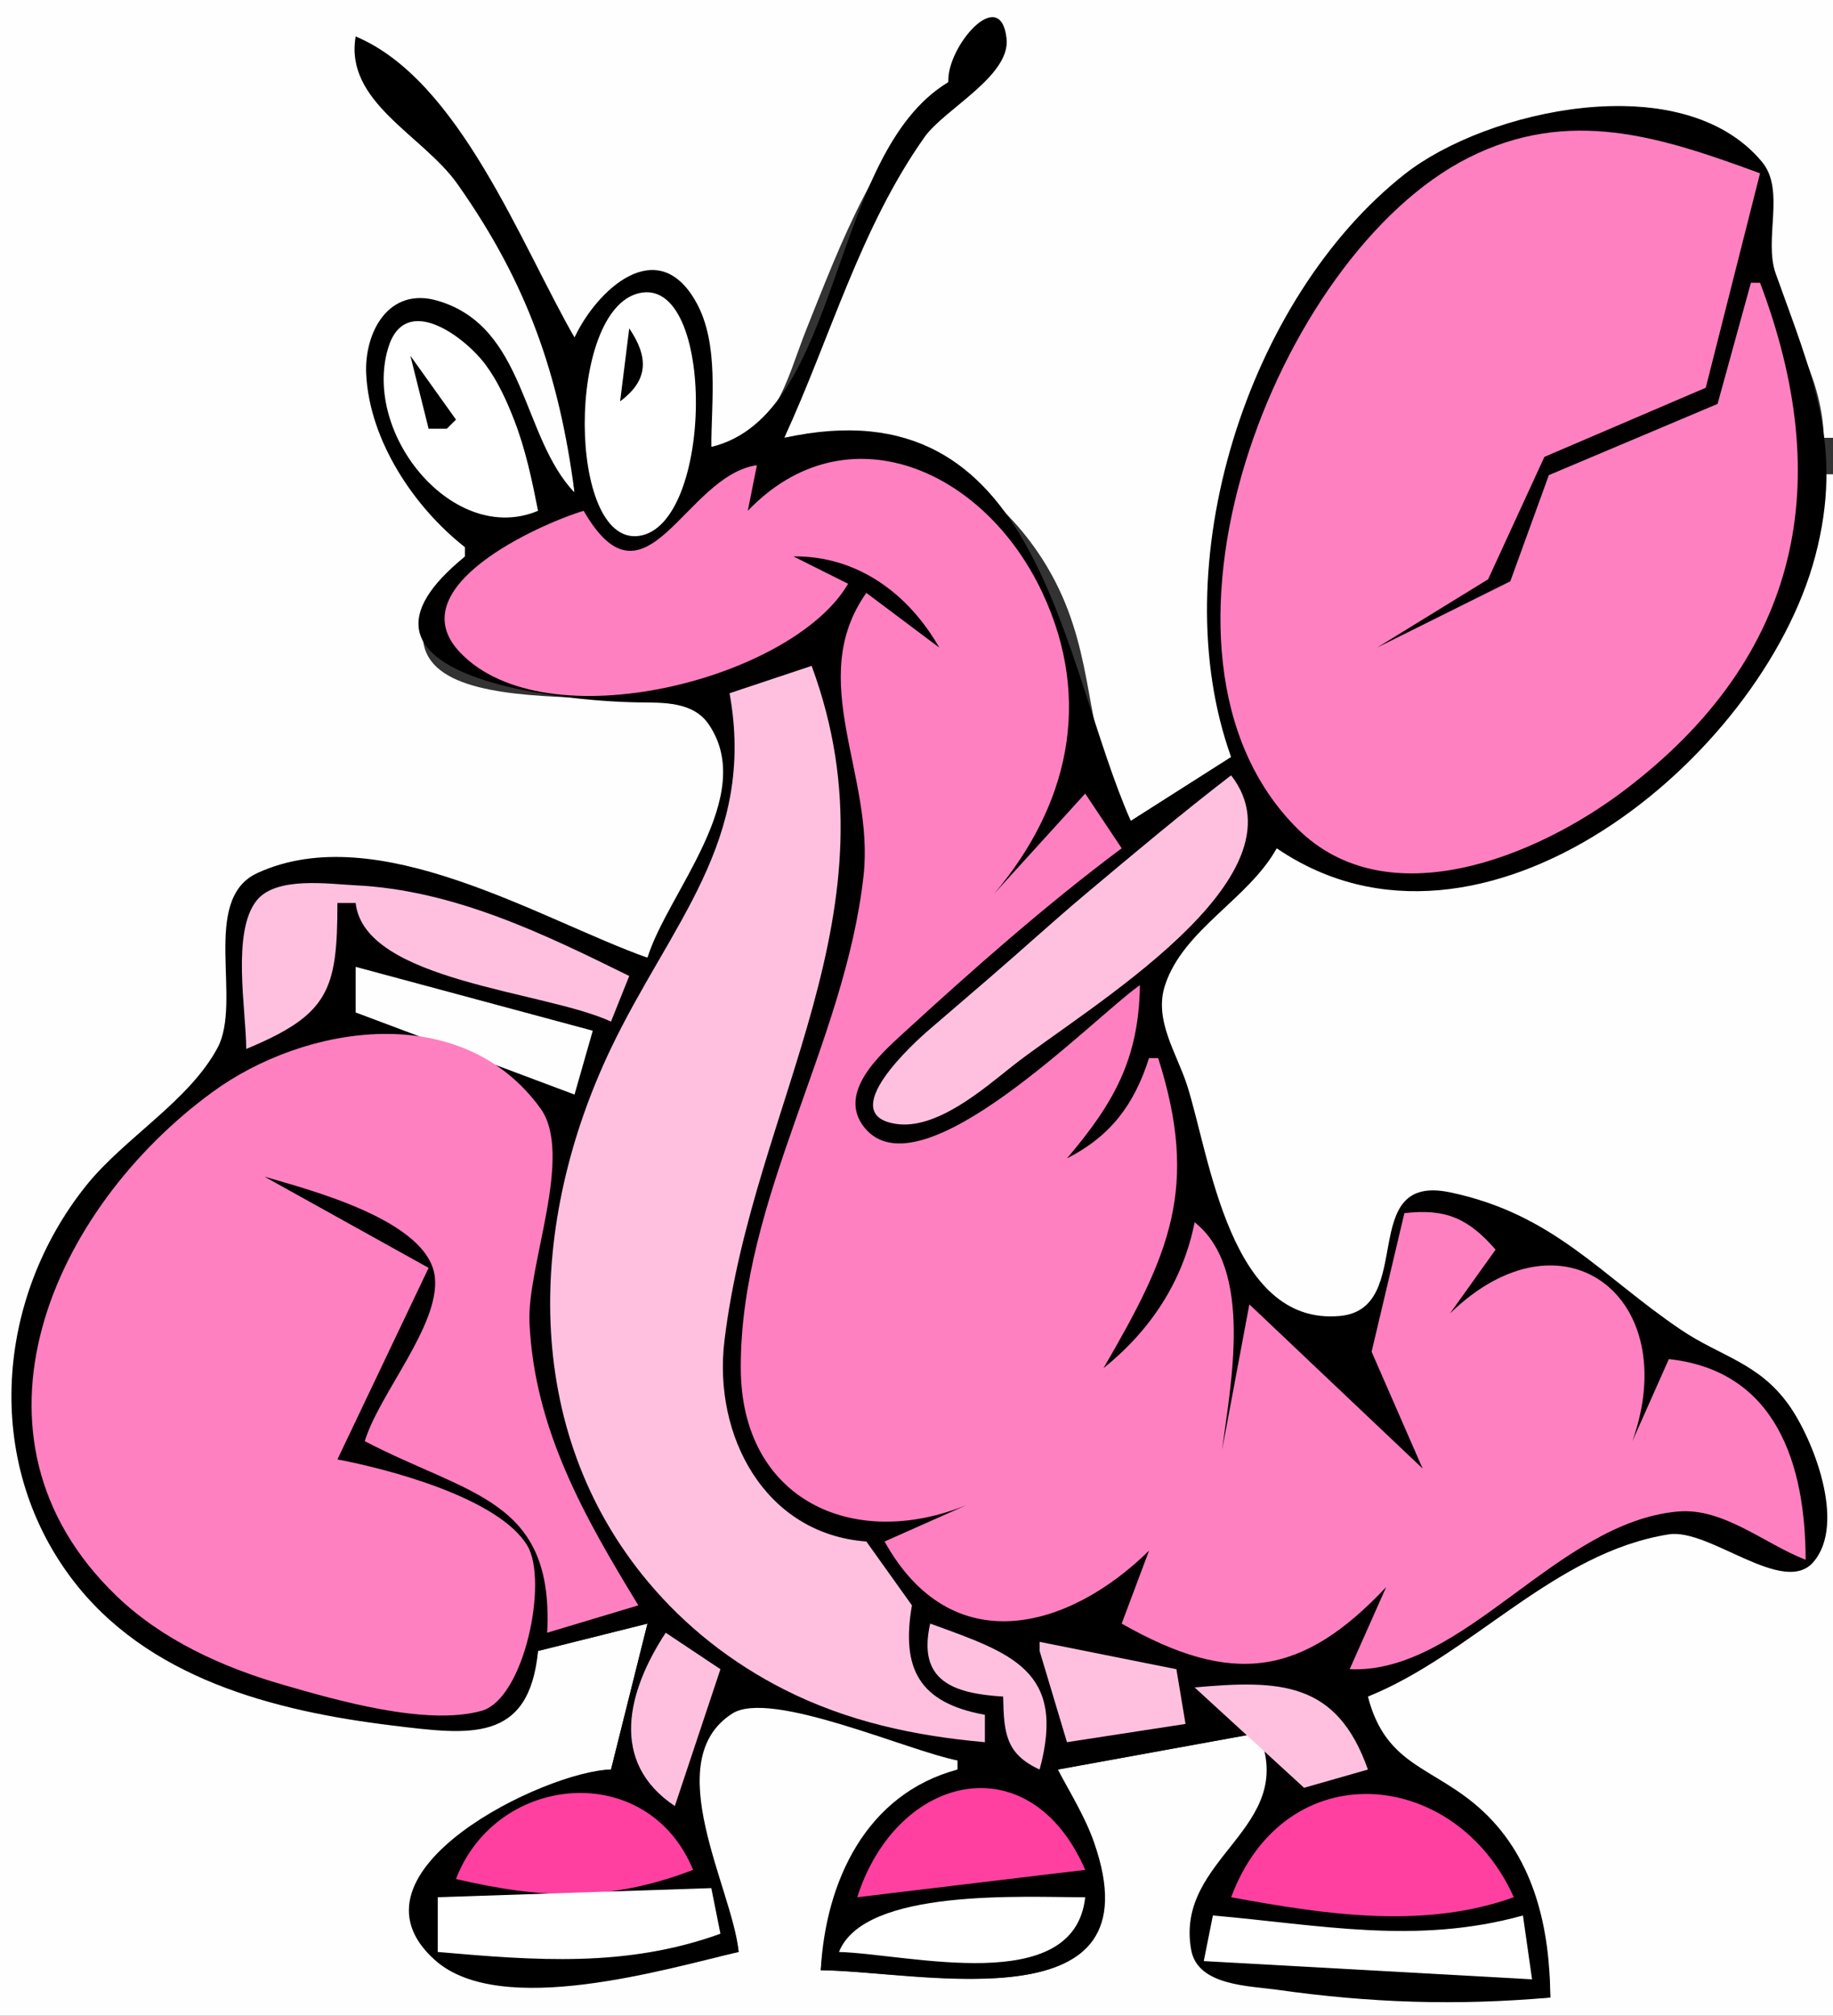
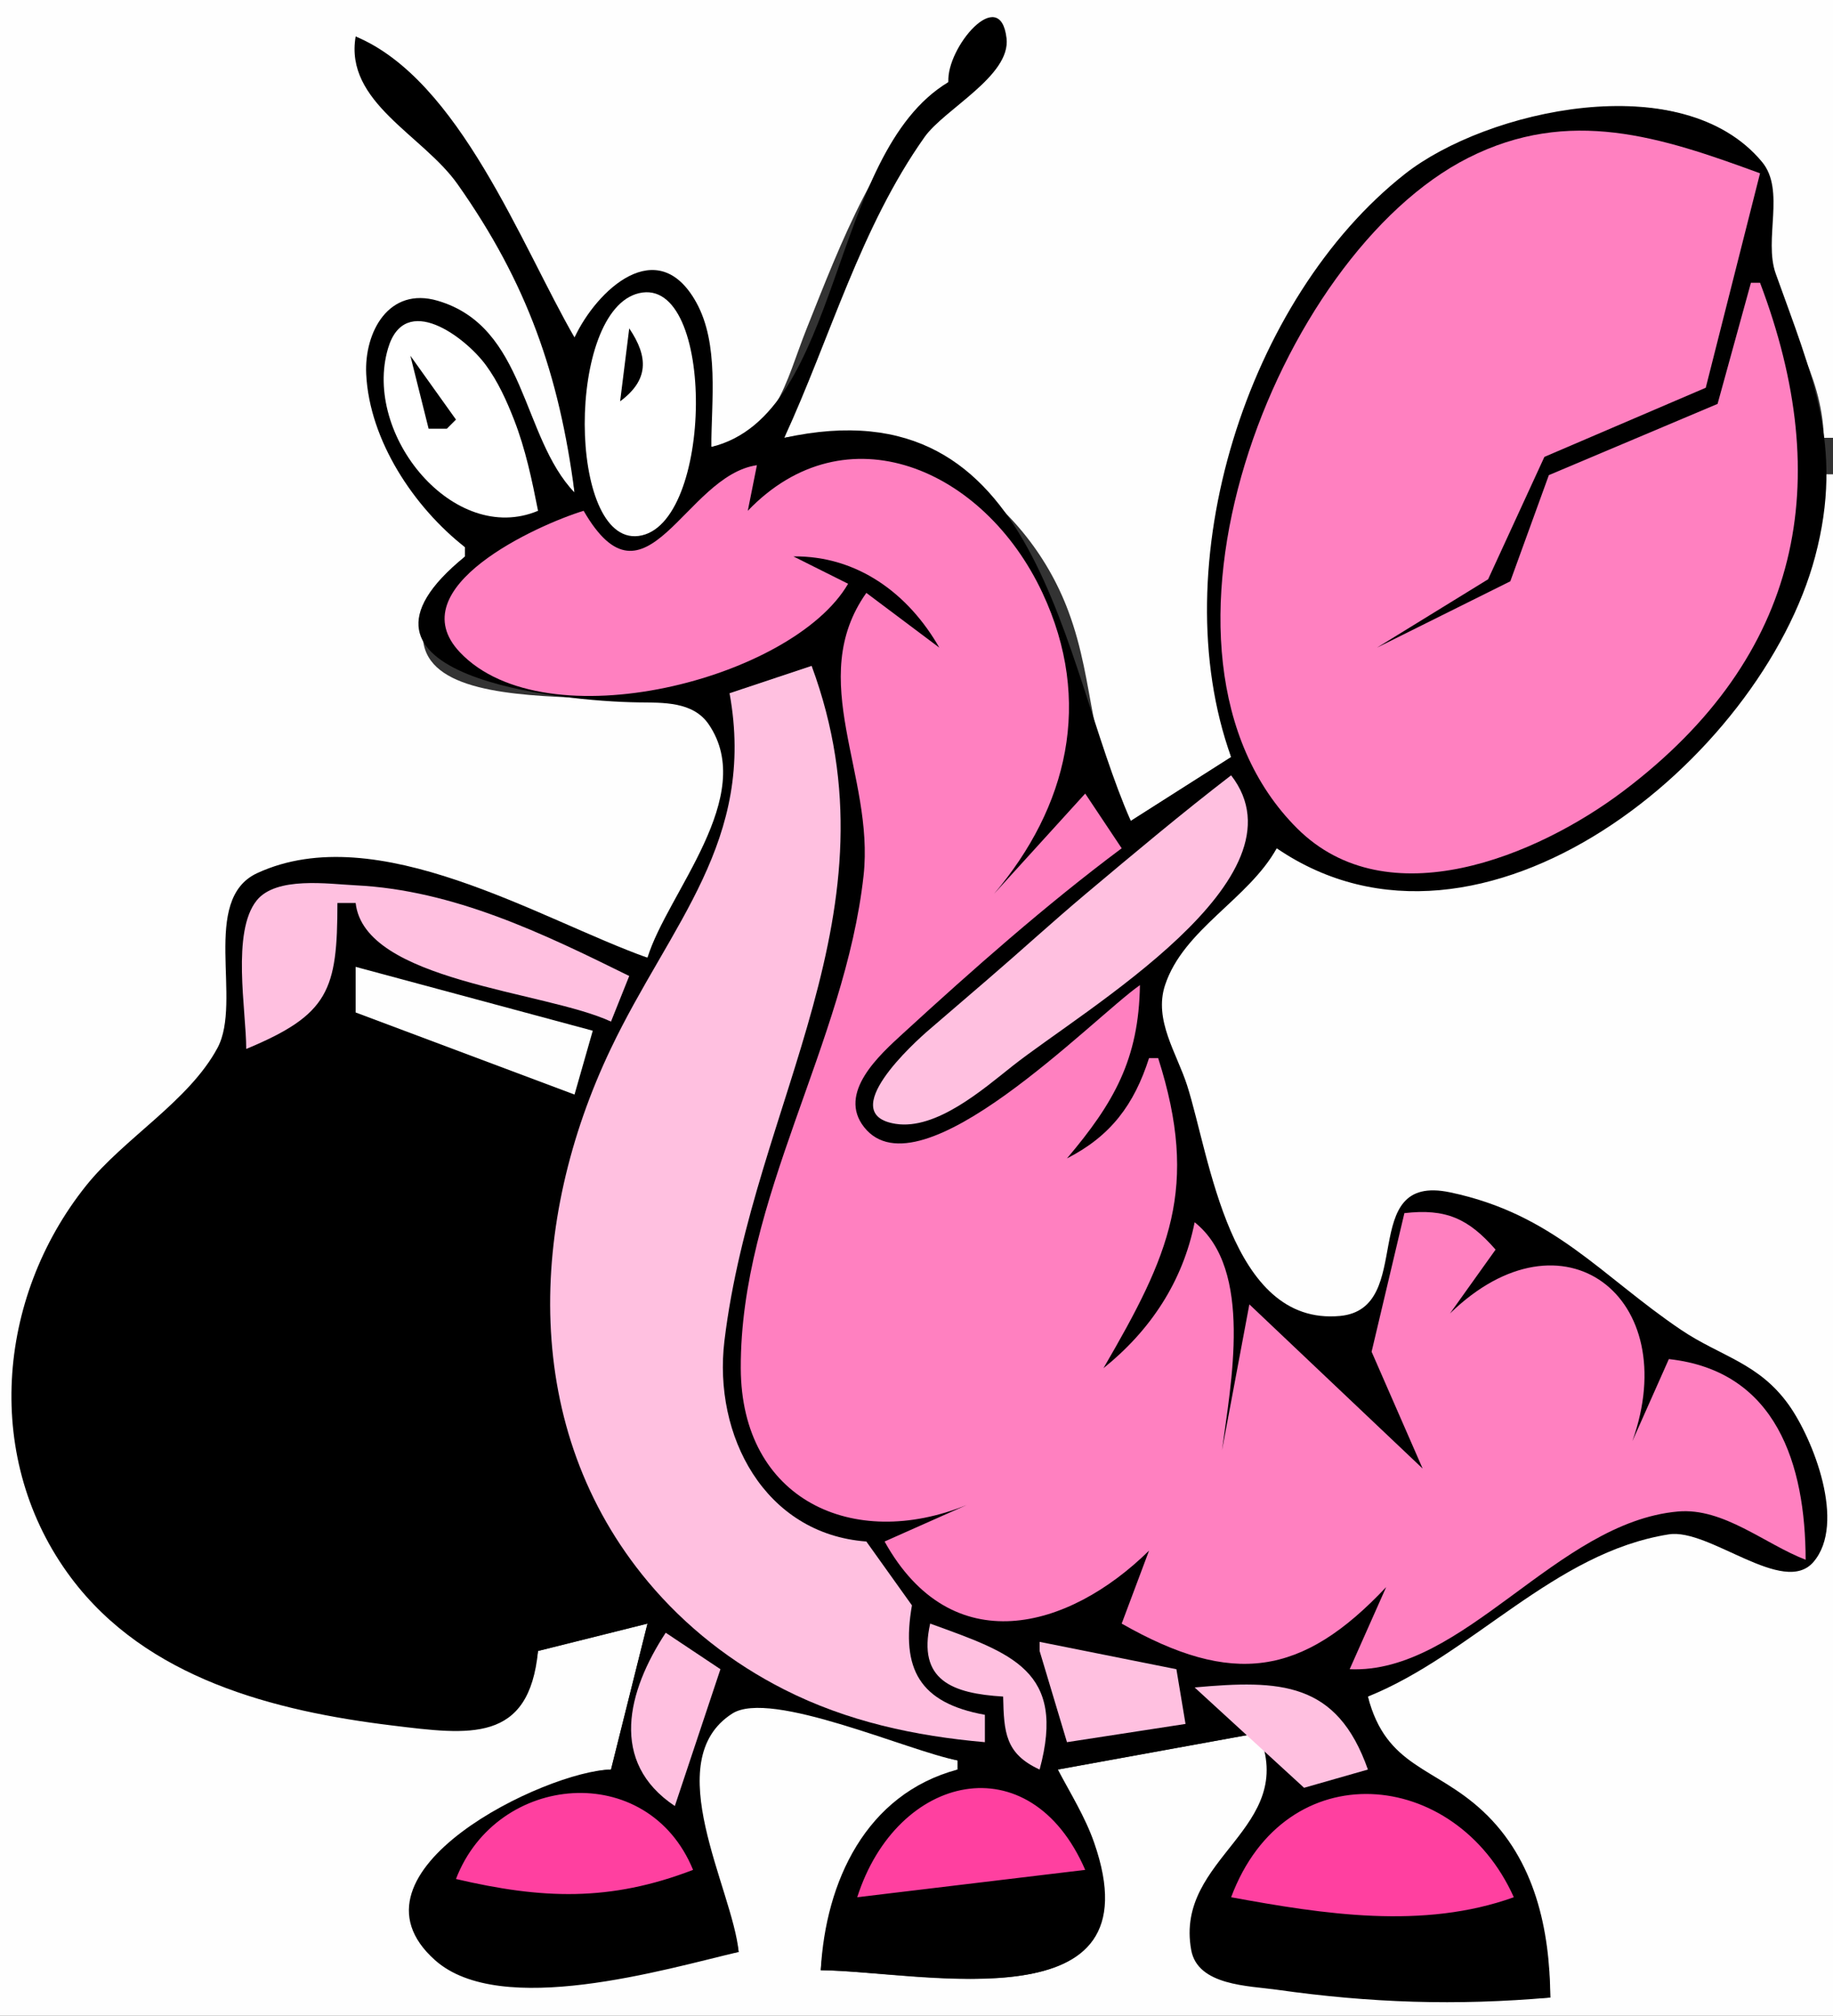
<svg xmlns="http://www.w3.org/2000/svg" width="201" height="221">
  <rect width="100%" height="100%" fill="#333333" stroke="none" />
  <path style="fill:#fefefe; stroke:none;" d="M0 0L0 221L201 221L201 52L200 52C199.196 79.621 165.99 106.605 140 93C136.322 97.659 129.814 101.32 127.721 107.001C126.029 111.596 128.819 115.761 130.177 120C132.936 128.619 134.191 143.63 145.969 144.873C155.633 145.893 148.852 127.489 160.001 131.445C170.377 135.126 175.004 139.673 183.512 145.779C187.743 148.815 191.98 149.602 195.414 154.014C198.11 157.476 203.015 167.314 198.283 171.13C194.75 173.979 186.961 166.921 182 168.094C169.975 170.938 160.504 180.031 150 186C151.407 194.329 157.298 194.057 162.624 199.376C167.88 204.625 169.897 211.802 170 219C159.657 219.541 150.33 219.493 140 217.999C136.721 217.525 131.228 217.228 130.935 212.9C130.253 202.83 144.011 200.383 138 190L116 194C117.283 197.374 119.308 200.525 120.298 204C125.403 221.916 100 216.058 90 216C90.914 206.238 95.683 197.868 105 194L105 193C99.659 191.721 84.832 184.776 80.298 187.22C71.535 191.945 80.041 207.45 81 214C72.156 215.408 56.618 221.127 48.416 214.91C37.104 206.335 60.197 194.209 67 194L71 178L59 181C57.498 190.769 51.333 190.046 43 189.055C29.761 187.481 16.09 183.157 7.802 171.997C-1.543 159.412 -0.191 143.046 9.431 131C13.622 125.753 20.625 121.662 23.85 115.804C27.012 110.062 21.591 98.906 29.101 95.717C42.794 89.903 58.465 102.019 71 105C73.958 98.672 83.634 86.068 77.715 78.717C73.625 73.638 39.342 81.608 47.659 65.073C48.429 63.542 49.886 62.243 51 61L51 60C46.318 54.984 40.691 48.22 40.301 41.001C40.07 36.732 43.148 31.807 48.003 33.523C57.693 36.95 56.086 49.001 63 54C61.871 41.063 58.264 30.996 50.804 20.197C47.043 14.753 38.749 11.002 39 4C50.62 11.107 54.892 26.773 63 37C73.407 21.105 78 38.377 78 49C85.165 47.974 86.078 41.965 88.465 36C92.194 26.678 96.269 15.71 104 9C104.204 6.863 109.063 -1.319 109.874 4.252C110.406 7.908 102.673 12.146 100.72 15.031C94.069 24.854 89.83 36.846 86 48C99.428 45.746 112.42 54.328 117.149 67C120.215 75.214 119.177 82.203 124 90L135 83C128.981 61.342 136.052 35.57 153.115 20.638C161.789 13.049 184.577 6.087 193.083 18.483C195.143 21.485 193.118 25.638 193.943 29C195.625 35.857 199.773 40.586 200 48L201 48L201 0L0 0z" />
  <path style="fill:#000000; stroke:none;" d="M104 9C90.825 16.891 92.443 45.499 78 49C78 43.979 78.88 37.722 76.352 33.157C72.123 25.519 65.428 31.799 63 37C57.158 26.879 50.372 8.733 39 4C37.76 11.221 46.369 14.796 50.178 20.197C57.82 31.029 61.314 41.088 63 54C57.147 47.869 57.73 35.837 48.003 32.974C42.632 31.393 39.939 36.406 40.157 41.001C40.504 48.298 45.422 55.65 51 60L51 61C34.795 74.152 61.518 76.893 69.999 77.004C72.709 77.04 75.996 76.892 77.715 79.412C83.102 87.31 73.155 97.935 71 105C59.18 100.788 41.372 89.658 28.216 95.717C21.937 98.609 26.613 109.745 23.85 114.885C20.705 120.738 13.599 124.782 9.431 130C-0.429 142.344 -1.852 160.111 7.802 172.989C16.066 184.013 30.025 187.586 43 189.169C51.497 190.206 58.023 191.135 59 181L71 178L67 194C59.98 194.1 36.788 205.209 47.718 214.91C54.91 221.292 72.977 215.882 81 214C80.355 207.11 72.169 193.061 80.298 187.863C84.5 185.175 99.678 192.003 105 193L105 194C94.944 196.7 90.53 206.277 90 216C101.543 216.158 126.984 222.079 119.975 202.001C118.998 199.202 117.38 196.611 116 194L138 190C142.458 200.524 128.764 203.562 130.623 213.787C131.334 217.701 136.938 217.703 140 218.137C150.284 219.594 159.688 219.9 170 219C169.956 211.551 168.331 203.908 162.624 198.578C157.329 193.632 152.016 193.804 150 186C161.436 181.41 170.414 170.198 183 168.216C187.435 167.518 195.572 175.05 198.85 171.251C202.495 167.028 198.801 157.728 196.145 154.014C192.839 149.39 188.68 148.727 184.314 145.779C175.543 139.856 170.395 133.109 159.004 130.718C148.67 128.549 155.392 143.494 146.926 144.273C134.851 145.383 132.667 126.779 130.177 119C129.048 115.474 126.492 111.834 127.756 108C129.776 101.872 136.913 98.575 140 93C162.451 108.324 193.152 83.203 199.046 61C202.246 48.946 198.671 41.043 194.72 30C193.376 26.244 195.798 20.862 193.223 17.758C184.462 7.198 162.993 12.044 154.06 19.071C136.761 32.676 127.451 61.988 135 83L124 90C116.243 72.429 114.251 41.79 86 48C91.058 37.025 94.319 25.013 101.381 15.031C103.56 11.951 110.859 8.33 110.373 4.189C109.673 -1.768 103.744 5.234 104 9z" />
  <path style="fill:#ff80c0; stroke:none;" d="M193 31L192 31L188.342 44.281L169.841 52.09L165.615 63.73L151 71L163.182 63.507L169.353 50.09L187.047 42.51L193 19C182.093 14.995 172.093 11.702 161 17.306C139.949 27.942 123.016 71.634 142.235 90.812C152.149 100.705 168.575 93.847 177.999 86.739C197.678 71.896 201.232 52.736 193 31z" />
  <path style="fill:#ffffff; stroke:none;" d="M70.073 32.142C62.053 34.021 62.239 59.703 70 58.762C78.269 57.759 78.533 30.16 70.073 32.142M59 56C58.329 52.6 57.627 49.24 56.362 46C55.548 43.917 54.61 41.843 53.281 40.032C51.043 36.981 44.402 31.931 42.551 38.192C39.741 47.705 49.811 59.872 59 56z" />
  <path style="fill:#000000; stroke:none;" d="M69 36L68 44C71.138 41.673 71.128 39.155 69 36M45 39L47 47L49 47L50 46L45 39z" />
  <path style="fill:#ff80c0; stroke:none;" d="M82 56L83 51C75.088 52.132 70.83 67.832 64 56C58.937 57.545 43.73 64.421 50.427 71.506C59.823 81.446 86.931 74.456 93 64L87 61C94.011 60.922 99.613 65.072 103 71L95 65C88.276 74.498 95.911 84.981 94.695 96C92.659 114.446 81.167 131.402 81.23 150C81.279 164.44 93.572 170.06 106 165L97 169C104.33 182.197 117.149 178.715 126 170L123 178C135.155 184.927 142.801 183.776 152 174L148 183C160.502 183.553 170.681 166.891 184 165.711C188.988 165.269 193.525 169.279 198 171C197.979 160.597 194.825 150.294 183 149L179 158C184.624 142.203 171.362 131.975 159 144L164 137C161.022 133.578 158.524 132.473 154 133L150.405 148.196L156 161L137 143L134 159C134.938 151.813 137.494 139.146 131 134C129.704 140.503 126.144 145.868 121 150C128.241 137.549 131.54 130.251 127 116L126 116C124.371 121.099 121.8 124.55 117 127C122.15 120.918 124.884 116.115 125 108C119.919 111.545 100.878 131.322 94.759 123.577C91.795 119.825 96.457 115.648 99.015 113.305C106.695 106.271 114.653 99.229 123 93L119 87L109 98C117.072 88.468 119.895 76.915 114.313 65C107.899 51.308 92.717 44.826 82 56z" />
  <path style="fill:#ffc0e0; stroke:none;" d="M80 76C82.937 92.174 73.51 101.272 66.965 115C57.958 133.892 57.014 156.63 71.063 173.422C75.189 178.353 80.272 182.327 86 185.23C92.915 188.735 100.317 190.325 108 191L108 188C100.804 186.692 98.793 182.972 100 176L95 169C83.839 168.168 78.185 157.378 79.439 147C82.598 120.857 98.972 99.967 89 73L80 76M135 85C129.578 89.168 124.297 93.6 119.059 98C115.42 101.058 111.91 104.279 108.302 107.376L101.977 112.813C100.242 114.284 91.541 122.172 98.22 123.212C102.673 123.905 107.812 119.414 111 116.891C118.92 110.624 143.729 96.28 135 85M27 115C36.063 111.236 37 108.566 37 99L39 99C39.958 107.605 59.757 108.63 67 112L69 107C59.545 102.331 49.745 97.587 39 97.059C36.01 96.913 30.294 96.054 28.15 98.717C25.368 102.172 27 110.781 27 115z" />
  <path style="fill:#fefefe; stroke:none;" d="M39 106L39 111L63 120L65 113L39 106z" />
-   <path style="fill:#ff80c0; stroke:none;" d="M37 160L47 139L29 129C33.935 130.45 47.087 133.811 47.691 140.071C48.199 145.329 41.582 152.79 40 158C51.486 163.992 60.757 164.327 60 179L70 176C64.078 166.292 58.595 156.683 58.06 145C57.775 138.757 62.962 126.612 59.255 121.502C50.614 109.591 33.496 112.282 23.305 119.72C5.738 132.541 -5.433 157.445 12.775 174.969C17.78 179.787 24.395 182.788 31 184.697C36.871 186.393 46.764 189.256 52.811 187.561C57.512 186.243 60.139 173.293 57.823 169.451C54.679 164.234 42.639 161.067 37 160z" />
  <path style="fill:#ffc0e0; stroke:none;" d="M102 178C100.597 184.211 104.397 185.658 110 186C110.088 189.938 110.236 192.272 114 194C116.955 183.133 110.943 181.243 102 178M73 179C68.787 185.415 66.774 193.187 74 198L79 183L73 179M114 180L114 181L117 191L130 189L129 183L114 180M131 185L143 196L150 194C146.605 184.352 140.398 184.148 131 185z" />
  <path style="fill:#ff40a0; stroke:none;" d="M94 208L119 205C112.952 191.047 98.349 194.395 94 208M50 206C59.417 208.203 66.857 208.516 76 205C71.038 192.904 54.475 194.335 50 206M135 208C145.147 209.863 156.063 211.57 166 208C159.632 193.791 140.969 192.042 135 208z" />
-   <path style="fill:#ffffff; stroke:none;" d="M48 208L48 214C58.702 214.934 68.667 215.734 79 212L78 207L48 208M92 214C99.619 214.217 117.806 219.001 119 208C112.314 208.014 94.791 206.955 92 214M133 210L132 215L168 217L167 210C155.327 213.244 144.768 211.028 133 210z" />
</svg>